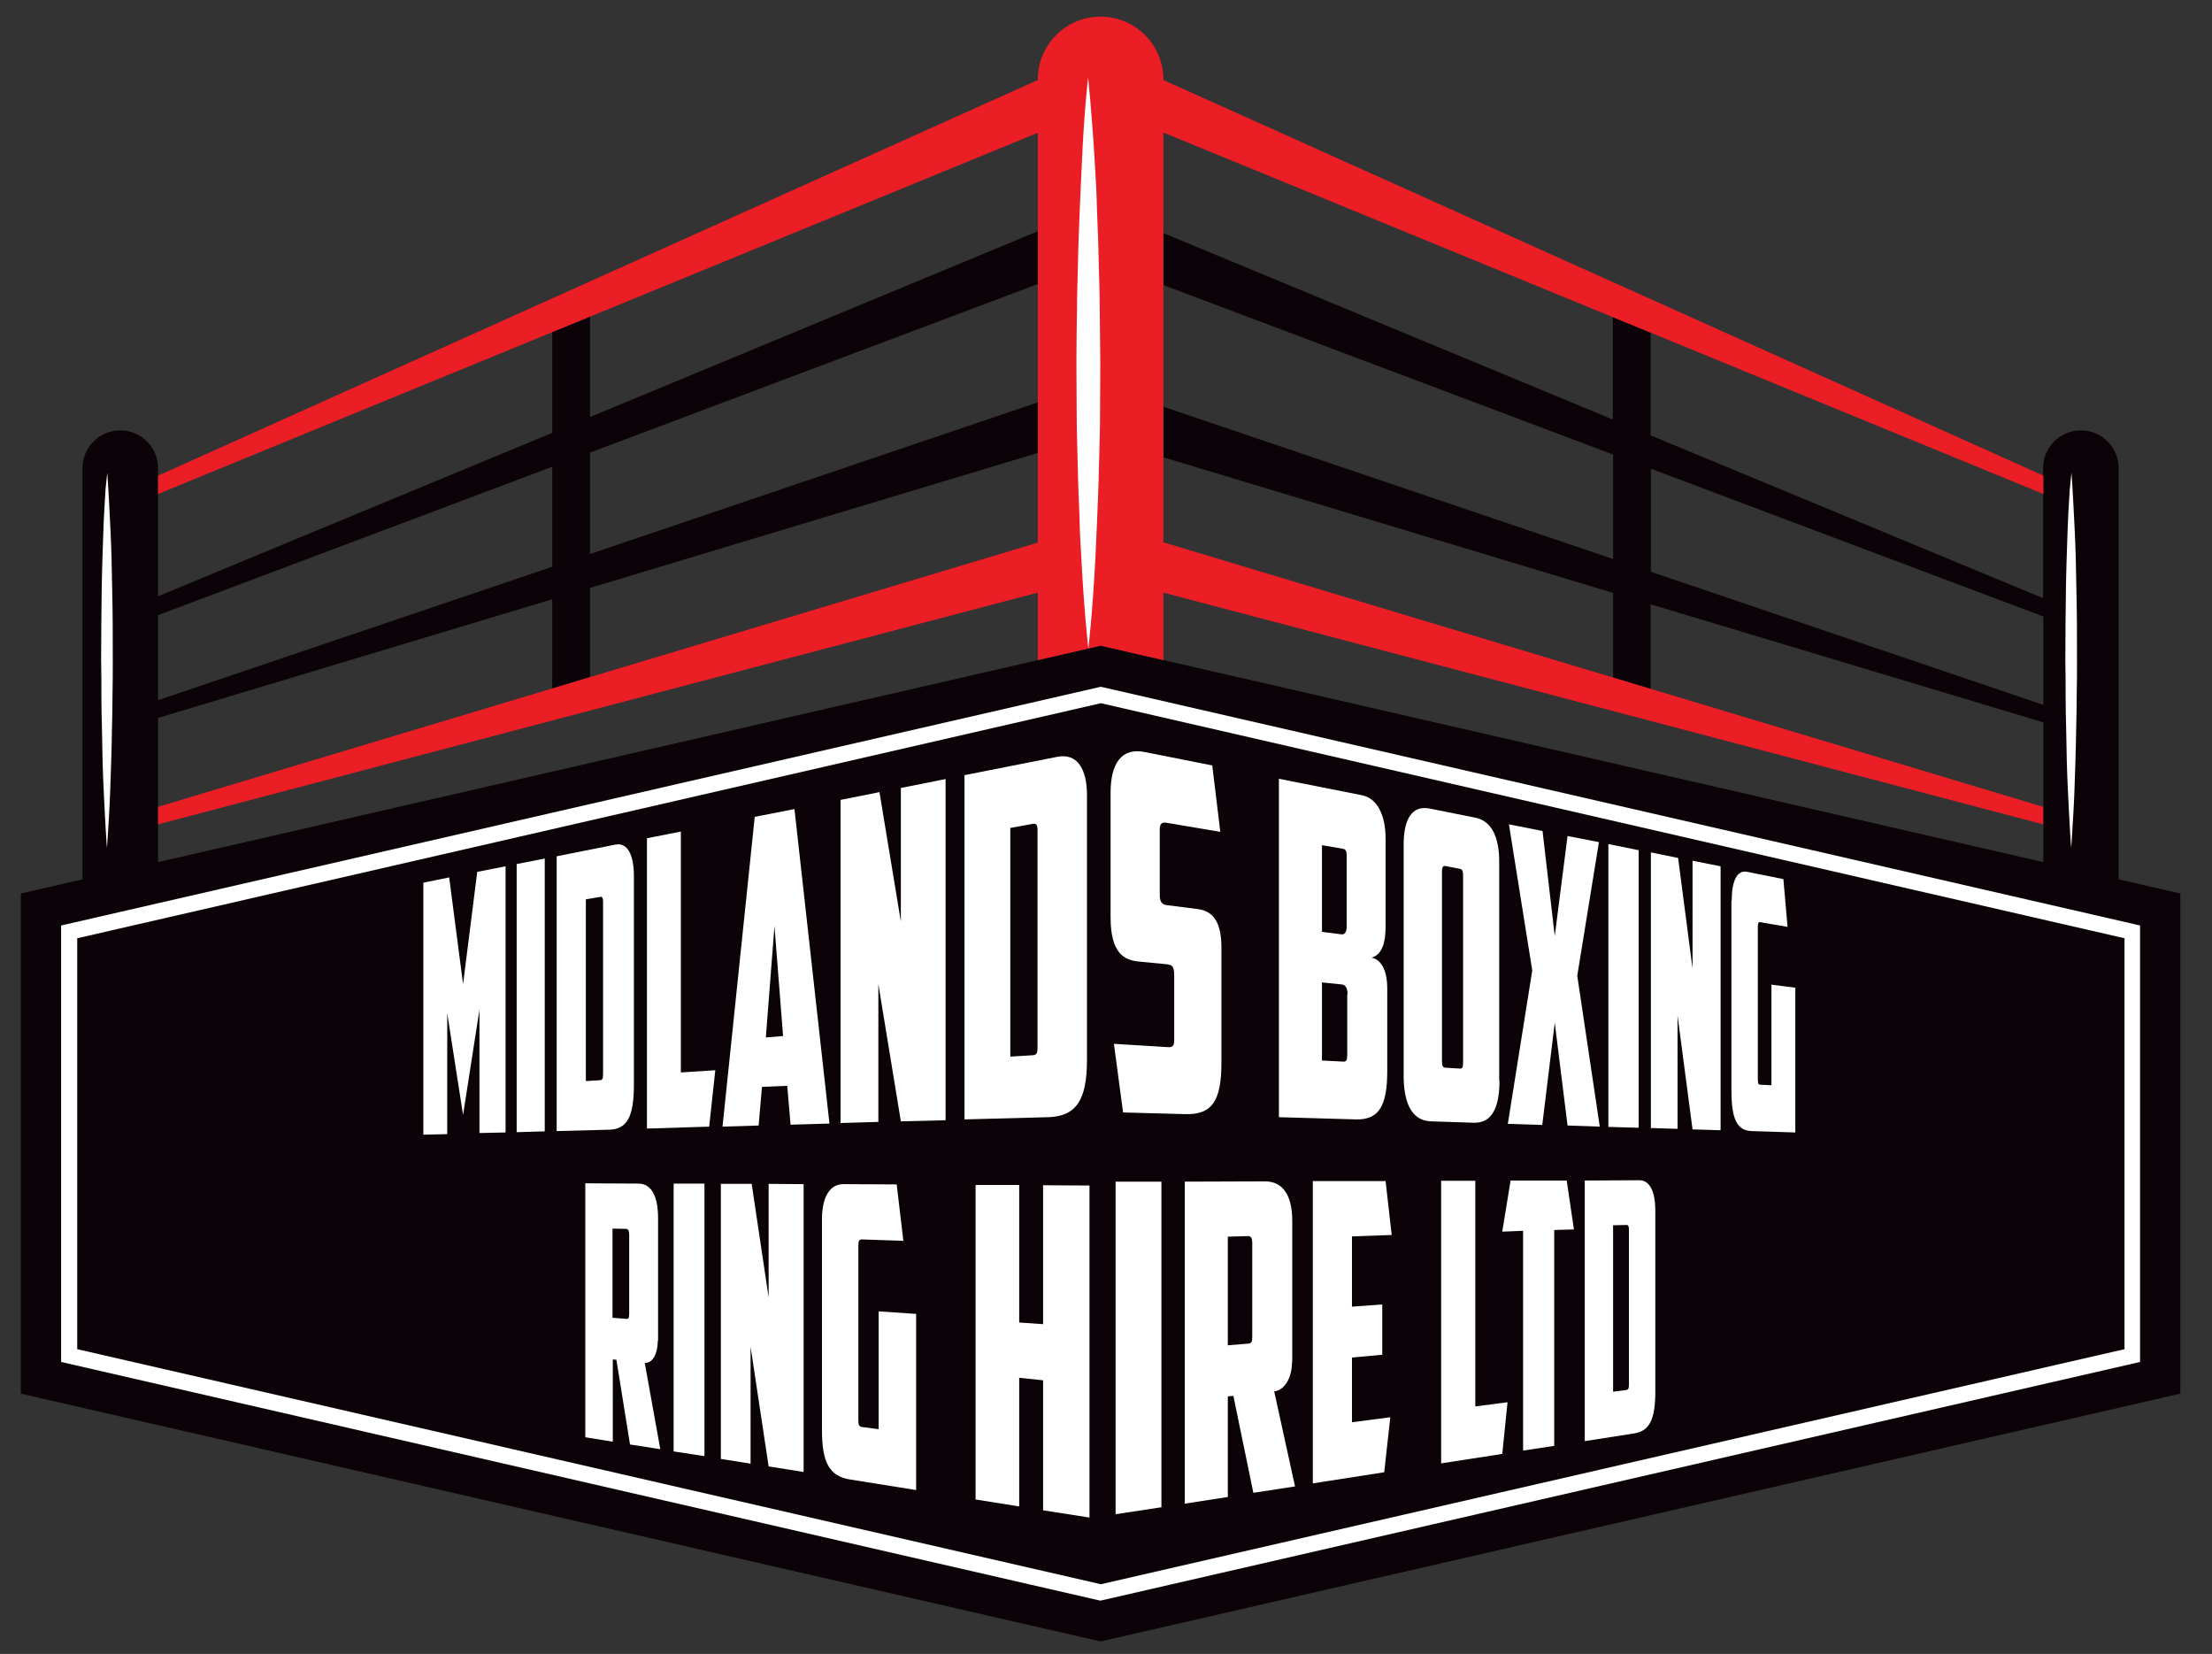
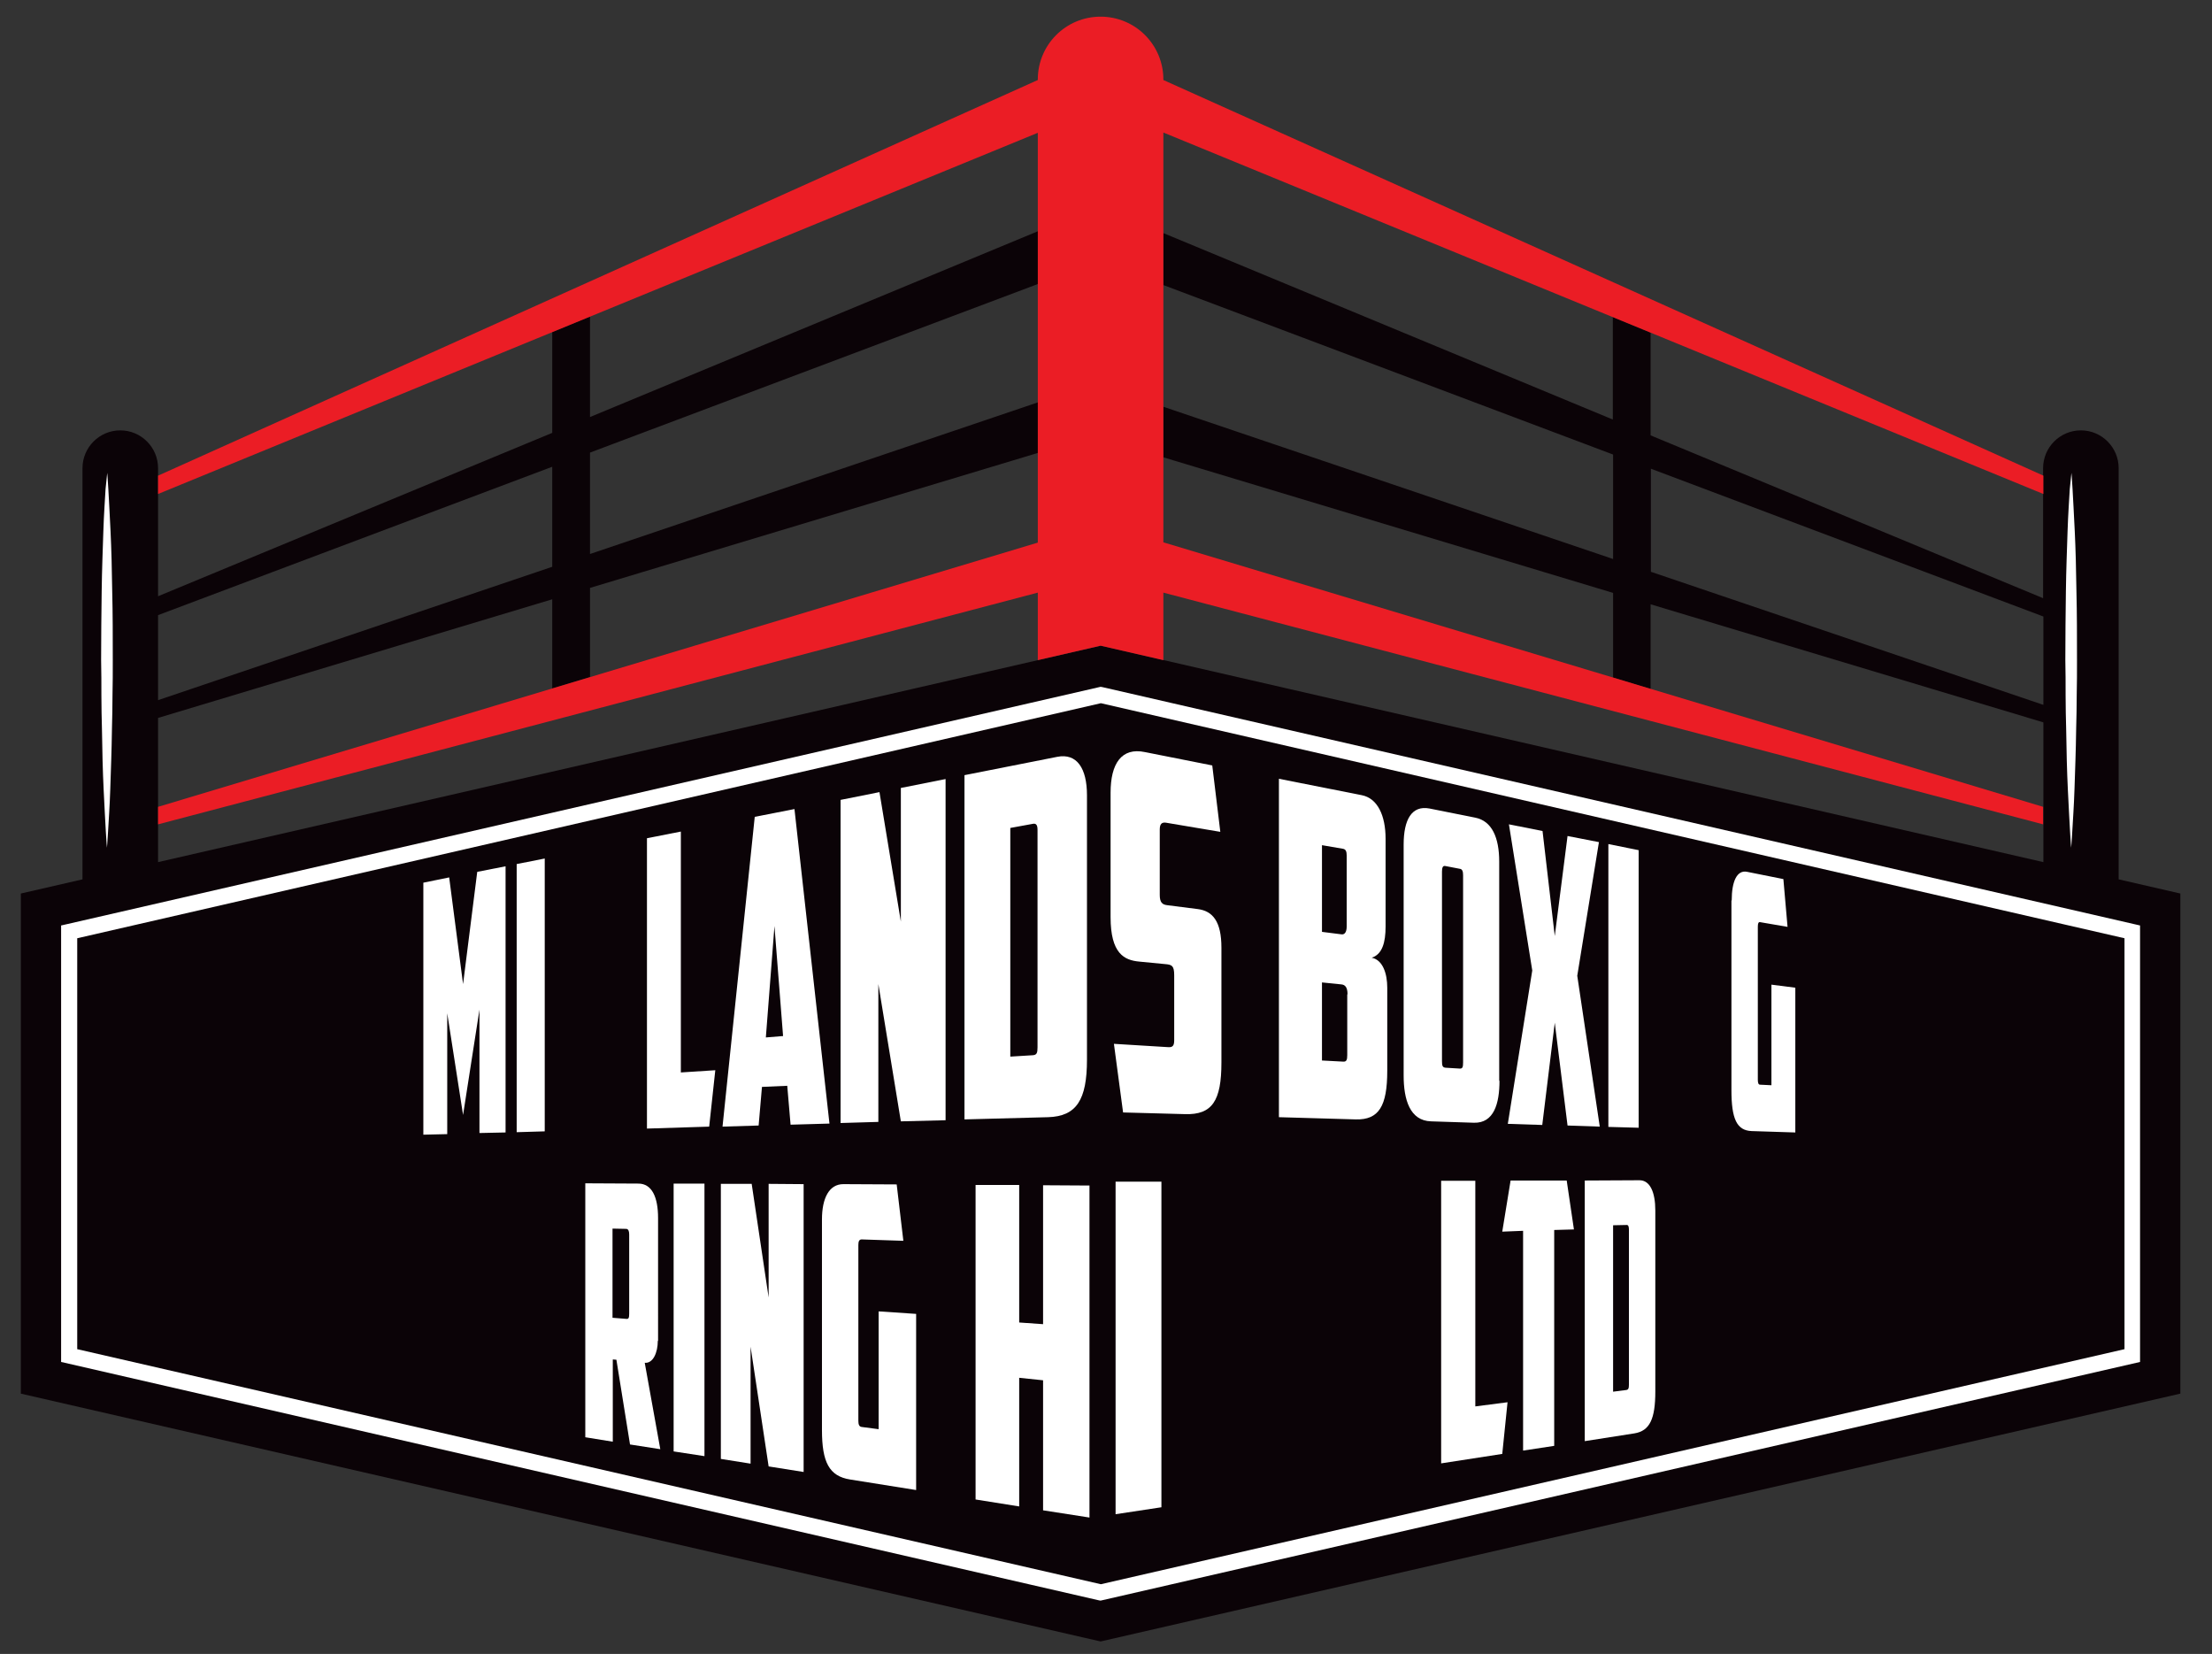
<svg xmlns="http://www.w3.org/2000/svg" version="1.1" x="0px" y="0px" viewBox="0 0 796.3 595.3" style="enable-background:new 0 0 796.3 595.3;" xml:space="preserve">
  <rect x="0" y="0" width="796.3" height="595.3" fill="#333333" stroke="none" />
  <style type="text/css">
	.st0{fill:#0B0307;}
	.st1{fill:#EB1D25;}
	.st2{fill:#FFFFFF;}
</style>
  <g id="Layer_1">
    <path class="st0" d="M762.7,316.5v-148c0-7.5-6.1-13.6-13.6-13.6c-7.5,0-13.6,6.1-13.6,13.6v46.8l-141.3-58.6v-37l-13.6-5.6v36.9   L418.8,83.9v18.7l161.9,61v37.6l-161.9-54.8v18.2l161.9,48.8v30.5l13.5,4.1c0-0.1,0-0.1,0-0.2v-30.3L735.6,260v50.3l-339.3-77.9   L56.9,310.3v-51.9l141.9-42.7v32.1l13.6-4.1v-32.1L373.7,163v-18.2l-161.3,54.6v-36.5l161.3-60.7V83.2l-161.3,66.9v-36.2l-13.6,5.6   v36.3L56.9,214.6v-46.1c0-7.5-6.1-13.6-13.6-13.6s-13.6,6.1-13.6,13.6v148l-22.2,5.1v90v90l388.7,89.2l388.7-89.2v-90v-90   L762.7,316.5z M594.3,205.8v-37.1l141.3,53.2v31.8L594.3,205.8z M198.8,168v36L56.9,252v-30.6L198.8,168z" />
    <path class="st1" d="M735.6,177.8v-6.6L418.8,28.8v-0.2c0-12.5-10.1-22.6-22.6-22.6c-12.5,0-22.6,10.1-22.6,22.6v0.2L56.9,171.2   v6.6l316.7-130v147.5L56.9,290.4v6.3l316.7-83.4v24.3l22.6-5.2l22.6,5.2v-24.3l316.7,83.4v-6.3l-316.7-95.2V47.7L735.6,177.8z" />
  </g>
  <g id="Layer_2">
    <path class="st2" d="M38.6,170.2c0,0,0.2,2.1,0.4,5.8c0.2,3.7,0.5,8.9,0.8,15.3c0.3,6.3,0.5,13.7,0.6,21.6   c0.2,7.9,0.2,16.3,0.2,24.7c0,4.2,0,8.4-0.1,12.6c0,4.1-0.1,8.2-0.2,12.2c-0.1,7.9-0.4,15.3-0.6,21.6c-0.2,6.3-0.6,11.6-0.8,15.3   c-0.2,3.7-0.4,5.8-0.4,5.8s-0.2-2.1-0.4-5.8c-0.2-3.7-0.5-8.9-0.8-15.3c-0.3-6.3-0.5-13.7-0.6-21.6c-0.1-3.9-0.2-8-0.2-12.2   c0-4.1,0-8.4-0.1-12.6c0-8.4,0.1-16.8,0.2-24.7c0.1-7.9,0.4-15.3,0.6-21.6c0.2-6.3,0.6-11.6,0.8-15.3   C38.4,172.3,38.6,170.2,38.6,170.2" />
    <path class="st2" d="M27.8,485.6l368.5,84.6l368.5-84.6V337.7l-368.5-84.6L27.8,337.7V485.6z M396.2,576.1l-0.6-0.1L22,490.2V333.1   l2.2-0.5l372-85.4l0.6,0.1l373.6,85.8v157.1L396.2,576.1z" />
    <path class="st2" d="M745.7,170.2c0,0,0.2,2.1,0.4,5.8c0.2,3.7,0.5,8.9,0.8,15.3c0.3,6.3,0.5,13.7,0.6,21.6   c0.2,7.9,0.2,16.3,0.2,24.7c0,4.2,0,8.4-0.1,12.6c0,4.1-0.1,8.2-0.2,12.2c-0.1,7.9-0.4,15.3-0.6,21.6c-0.2,6.3-0.6,11.6-0.8,15.3   c-0.2,3.7-0.4,5.8-0.4,5.8s-0.2-2.1-0.4-5.8c-0.2-3.7-0.5-8.9-0.8-15.3c-0.3-6.3-0.5-13.7-0.6-21.6c-0.1-3.9-0.2-8-0.2-12.2   c0-4.1,0-8.4-0.1-12.6c0-8.4,0.1-16.8,0.2-24.7c0.1-7.9,0.4-15.3,0.6-21.6c0.2-6.3,0.6-11.6,0.8-15.3   C745.5,172.3,745.7,170.2,745.7,170.2" />
-     <path class="st2" d="M391.7,27.9c0,0,1.4,12.8,2.5,32.1c0.3,4.8,0.6,10,0.7,15.5c0.2,5.5,0.5,11.3,0.6,17.4   c0.1,6,0.4,12.2,0.4,18.6c0.1,6.3,0.1,12.7,0.2,19.2c0,6.4-0.1,12.8-0.1,19.2c0,6.3-0.3,12.5-0.4,18.6c-0.1,6-0.4,11.8-0.6,17.4   c-0.2,5.5-0.5,10.7-0.7,15.5c-1,19.3-2.5,32.1-2.5,32.1s-1.5-12.8-2.5-32.1c-0.3-4.8-0.6-10-0.7-15.5c-0.2-5.5-0.5-11.3-0.6-17.4   c-0.1-6-0.4-12.2-0.4-18.6c0-6.3-0.1-12.7-0.1-19.2c0-6.4,0.1-12.8,0.2-19.2c0-6.3,0.3-12.5,0.4-18.6c0.1-6,0.4-11.8,0.6-17.4   c0.2-5.5,0.5-10.7,0.7-15.5C390.2,40.7,391.7,27.9,391.7,27.9" />
    <polygon class="st2" points="161,364.7 161,408.2 152.4,408.4 152.4,317.7 161.7,315.8 166.7,354.2 171.8,313.8 182,311.8    182,407.6 172.6,407.8 172.6,363.4 166.7,401.3  " />
    <polygon class="st2" points="186,311 196.1,309 196.1,407.2 186,407.5  " />
-     <path class="st2" d="M210.9,323.7v65.4l5.1-0.3c0.9-0.1,1.1-0.6,1.1-2.2v-62c0-1.3-0.2-1.9-1-1.8L210.9,323.7z M228.2,390.3   c0,11.4-2.3,16.1-8.8,16.3l-19,0.5v-98.9l21.1-4.2c4.4-0.9,6.7,3.7,6.7,11.3V390.3z" />
    <polygon class="st2" points="232.9,301.7 245.1,299.3 245.1,386 257.5,385.2 255.3,405.5 232.9,406.2  " />
    <path class="st2" d="M275.7,373.4l6.2-0.5l-3.1-39.6L275.7,373.4z M274.3,391.2l-1.2,13.9l-13,0.4L271.7,294l14.3-2.8l12.6,113.2   l-14,0.4l-1.2-14L274.3,391.2z" />
    <polygon class="st2" points="302.6,287.9 316.6,285.1 324.3,331.7 324.3,283.6 340.4,280.4 340.4,403.2 324.3,403.6 316.2,354.2    316.2,403.8 302.6,404.2  " />
    <path class="st2" d="M363.7,298v82.3l8.1-0.5c1.4-0.1,1.7-0.8,1.7-2.8v-78.3c0-1.6-0.4-2.4-1.6-2.2L363.7,298z M391.3,381.4   c0,14.5-3.8,20.4-14,20.7l-30.1,0.8V279l33.4-6.6c7.1-1.4,10.7,4.2,10.7,13.8V381.4z" />
    <path class="st2" d="M220.5,442.2v32.1l5,0.4c0.8,0.1,1-0.4,1-1.9v-28.5c0-1.2-0.3-1.9-1-2L220.5,442.2z M236.8,482.6   c0,4.2-1.7,8.2-4.7,7.9l5.6,31.1l-10.9-1.7l-4.9-30.5l-1.3-0.1v29.6l-9.9-1.6v-91.4l19.1,0.1c4.9,0,7.1,4.9,7.1,12.4V482.6z" />
    <polygon class="st2" points="242.5,426 253.6,426 253.6,524.1 242.5,522.4  " />
    <polygon class="st2" points="259.5,426.1 270.6,426.1 276.7,467 276.7,426.1 289.3,426.2 289.3,529.8 276.7,527.8 270.2,484.7    270.2,526.8 259.5,525.1  " />
    <path class="st2" d="M295.9,438.9c0-7.7,2.6-12.7,7.7-12.7l19.2,0.1l2.4,20.3l-15-0.5c-0.9,0-1.2,0.7-1.2,2v63.3   c0,1.3,0.3,2.1,1.2,2.2l6.1,0.8V472l13.5,0.9v63.4l-23.8-3.8c-7.5-1.2-10.1-6.2-10.1-17.8V438.9z" />
    <polygon class="st2" points="392.2,546.2 375.5,543.6 375.5,496.8 366.9,495.9 366.9,542.2 351.2,539.7 351.2,426.5 366.9,426.5    366.9,476 375.5,476.6 375.5,426.6 392.2,426.7  " />
    <path class="st2" d="M404.3,400.4l-3.3-24.7l19.6,1.2c1.6,0.1,2.1-0.6,2.1-2.5v-23.4c0-3.5-0.9-3.8-3.3-4l-9.3-0.9   c-5.4-0.5-10.3-2.9-10.3-16v-44.8c0-10.4,3.9-16.4,12.4-14.6l24.2,4.8l2.9,23.9l-19.6-3.3c-1.5-0.2-2.2,0.5-2.2,2.5v23.5   c0,2.7,0.9,3.5,2.7,3.7l11,1.4c5.4,0.7,8.5,4.5,8.5,13.9v41.3c0,13.8-3.3,18.9-13.1,18.6L404.3,400.4z" />
    <path class="st2" d="M485.1,357.9c0-2.6-0.9-3.5-2.3-3.6l-6.9-0.7v28.1l7.6,0.4c1.2,0.1,1.5-0.6,1.5-2.3V357.9z M475.9,304.2v31.2   l7.1,0.9c1,0.1,1.8-0.7,1.8-2.9V308c0-1.5-0.3-2.3-1.3-2.5L475.9,304.2z M498.8,333.5c0,5.7-1.2,10-5,11.2c4,0.8,5.6,5.7,5.6,10.8   v29.9c0,12.7-3,17.7-11.3,17.5l-27.7-0.8V280.3l29.8,5.9c5.7,1.1,8.6,7.3,8.6,15.7V333.5z" />
    <path class="st2" d="M520.3,311.7c-0.9-0.2-1.2,0.6-1.2,2v68.2c0,1.7,0.2,2.3,1.3,2.4l5,0.3c1.1,0.1,1.3-0.5,1.3-2.2v-67.4   c0-1.4-0.3-2.2-1.2-2.3L520.3,311.7z M539.8,389c0,8.2-2,15.3-9.2,15.1l-15.4-0.5c-7.7-0.2-9.9-7.9-9.9-16.5V304   c0-9,2.9-14.2,9.3-13l16.5,3.3c6,1.2,8.6,7.2,8.6,15.8V389z" />
    <polygon class="st2" points="567.8,351.2 575.9,405.5 564.3,405.1 559.7,368.1 555.2,404.9 542.8,404.5 551.6,349.3 543.2,296.7    555.3,299.1 559.7,336.9 564.3,300.9 575.6,303.1  " />
    <polygon class="st2" points="579,303.8 589.9,306 589.9,405.9 579,405.6  " />
-     <polygon class="st2" points="594.3,306.8 604.1,308.8 609.3,348.6 609.3,309.8 619.4,311.8 619.4,406.8 609.3,406.5 603.9,365.5    603.9,406.3 594.3,406  " />
    <path class="st2" d="M623.4,324.1c0-6.9,1.9-11.1,5.6-10.3l13,2.6l1.5,17.2l-9.9-1.7c-0.6-0.1-0.8,0.5-0.8,1.7v55   c0,1.1,0.2,1.8,0.8,1.8l4.1,0.2v-36.2l8.6,1.1v52.1l-15.7-0.5c-5.4-0.2-7.3-4.4-7.3-14.8V324.1z" />
    <polygon class="st2" points="401.6,425.3 418.1,425.3 418.1,542.5 401.6,545  " />
-     <path class="st2" d="M442,445.1v39.1l7.4-0.6c1.1-0.1,1.4-0.7,1.4-2.4v-34c0-1.4-0.4-2.3-1.4-2.3L442,445.1z M465.1,490.4   c0,4.9-2.3,9.9-6.4,10.4l7.5,34.2l-15,2.3l-7.2-34.9l-2,0.2v36.2l-15.5,2.4V425.3l28.9-0.1c6.8,0,9.8,5.6,9.8,14.2V490.4z" />
-     <polygon class="st2" points="472.6,425.1 498.8,425.1 501,444.5 486.7,445 486.7,470.3 497.6,469.5 497.6,487.6 486.7,488.6    486.7,511.9 500.5,510.1 498.3,529.9 472.6,533.9  " />
    <polygon class="st2" points="518.8,425 531.1,425 531.1,506.2 542.7,504.7 540.8,523.3 518.8,526.7  " />
    <polygon class="st2" points="564,424.9 566.6,442.5 559.5,442.7 559.5,520.4 548.3,522.1 548.3,443 540.8,443.3 543.8,424.9  " />
    <path class="st2" d="M580.7,441v59.9l4.7-0.6c0.8-0.1,1-0.6,1-2v-55.7c0-1.1-0.2-1.8-0.9-1.7L580.7,441z M595.9,500.8   c0,9.9-2,14.2-7.5,15.1l-17.9,2.8v-93.8l19.7-0.1c3.8,0,5.7,4.3,5.7,10.9V500.8z" />
  </g>
</svg>